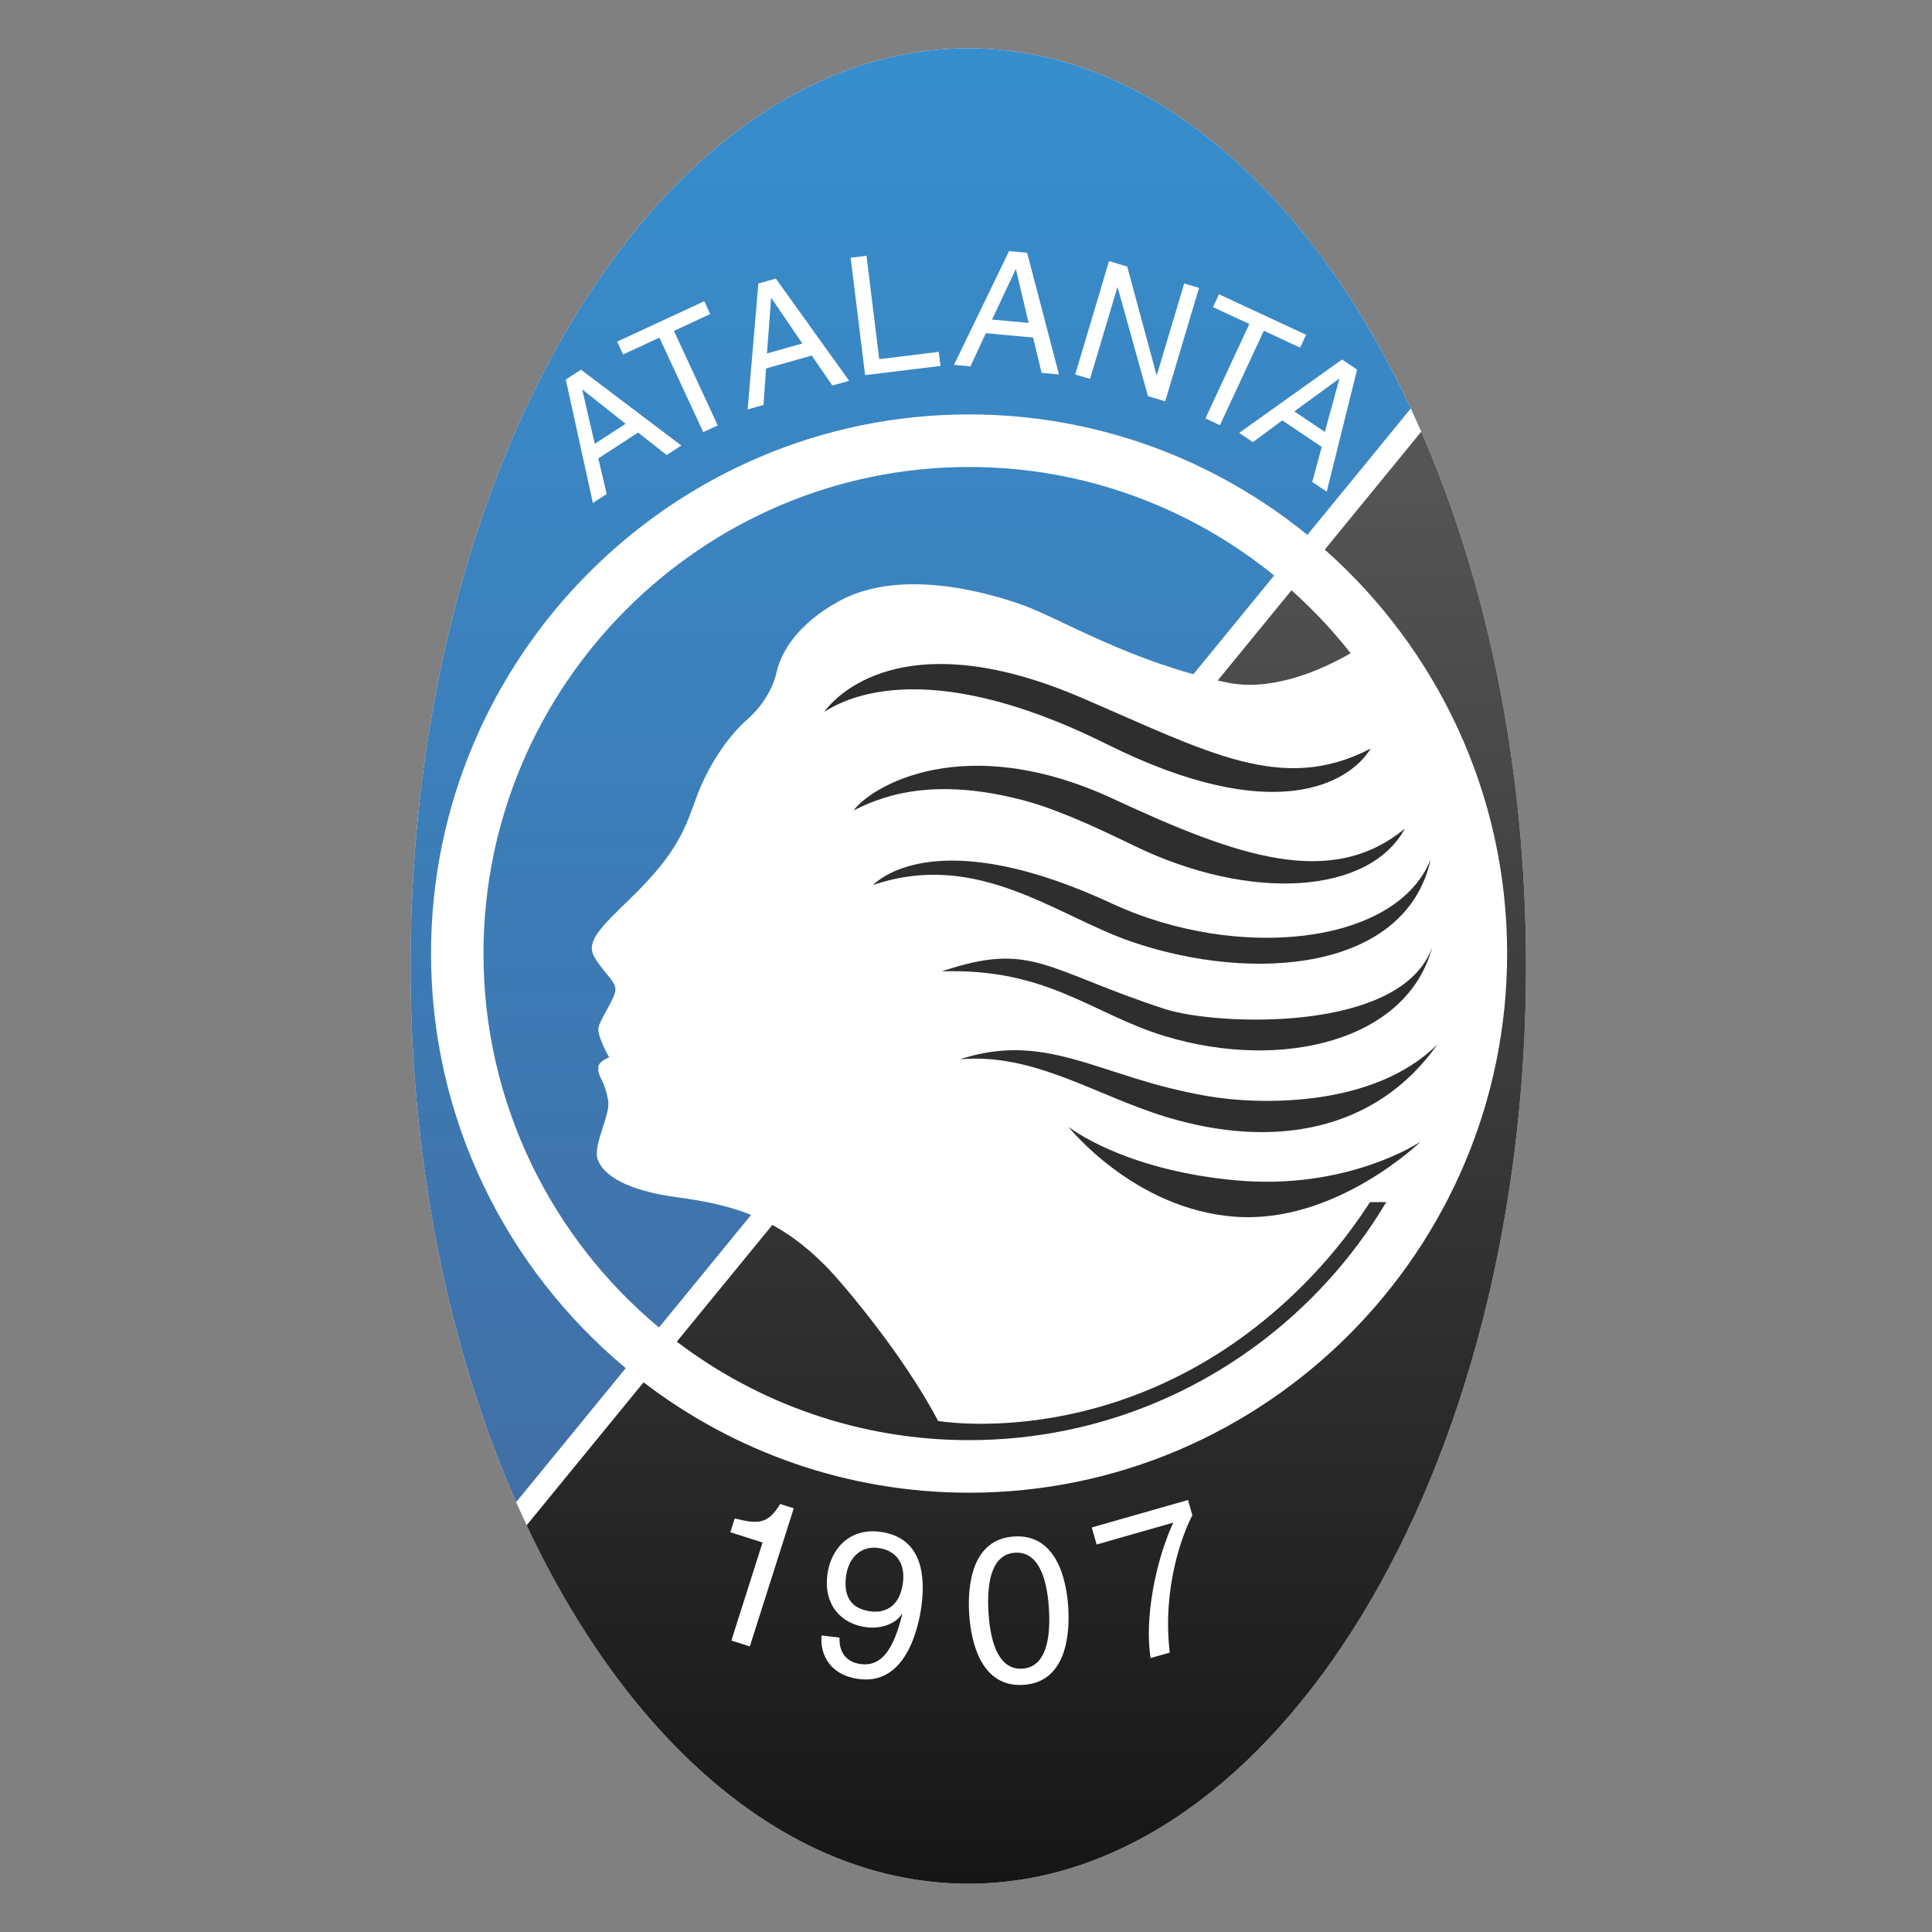
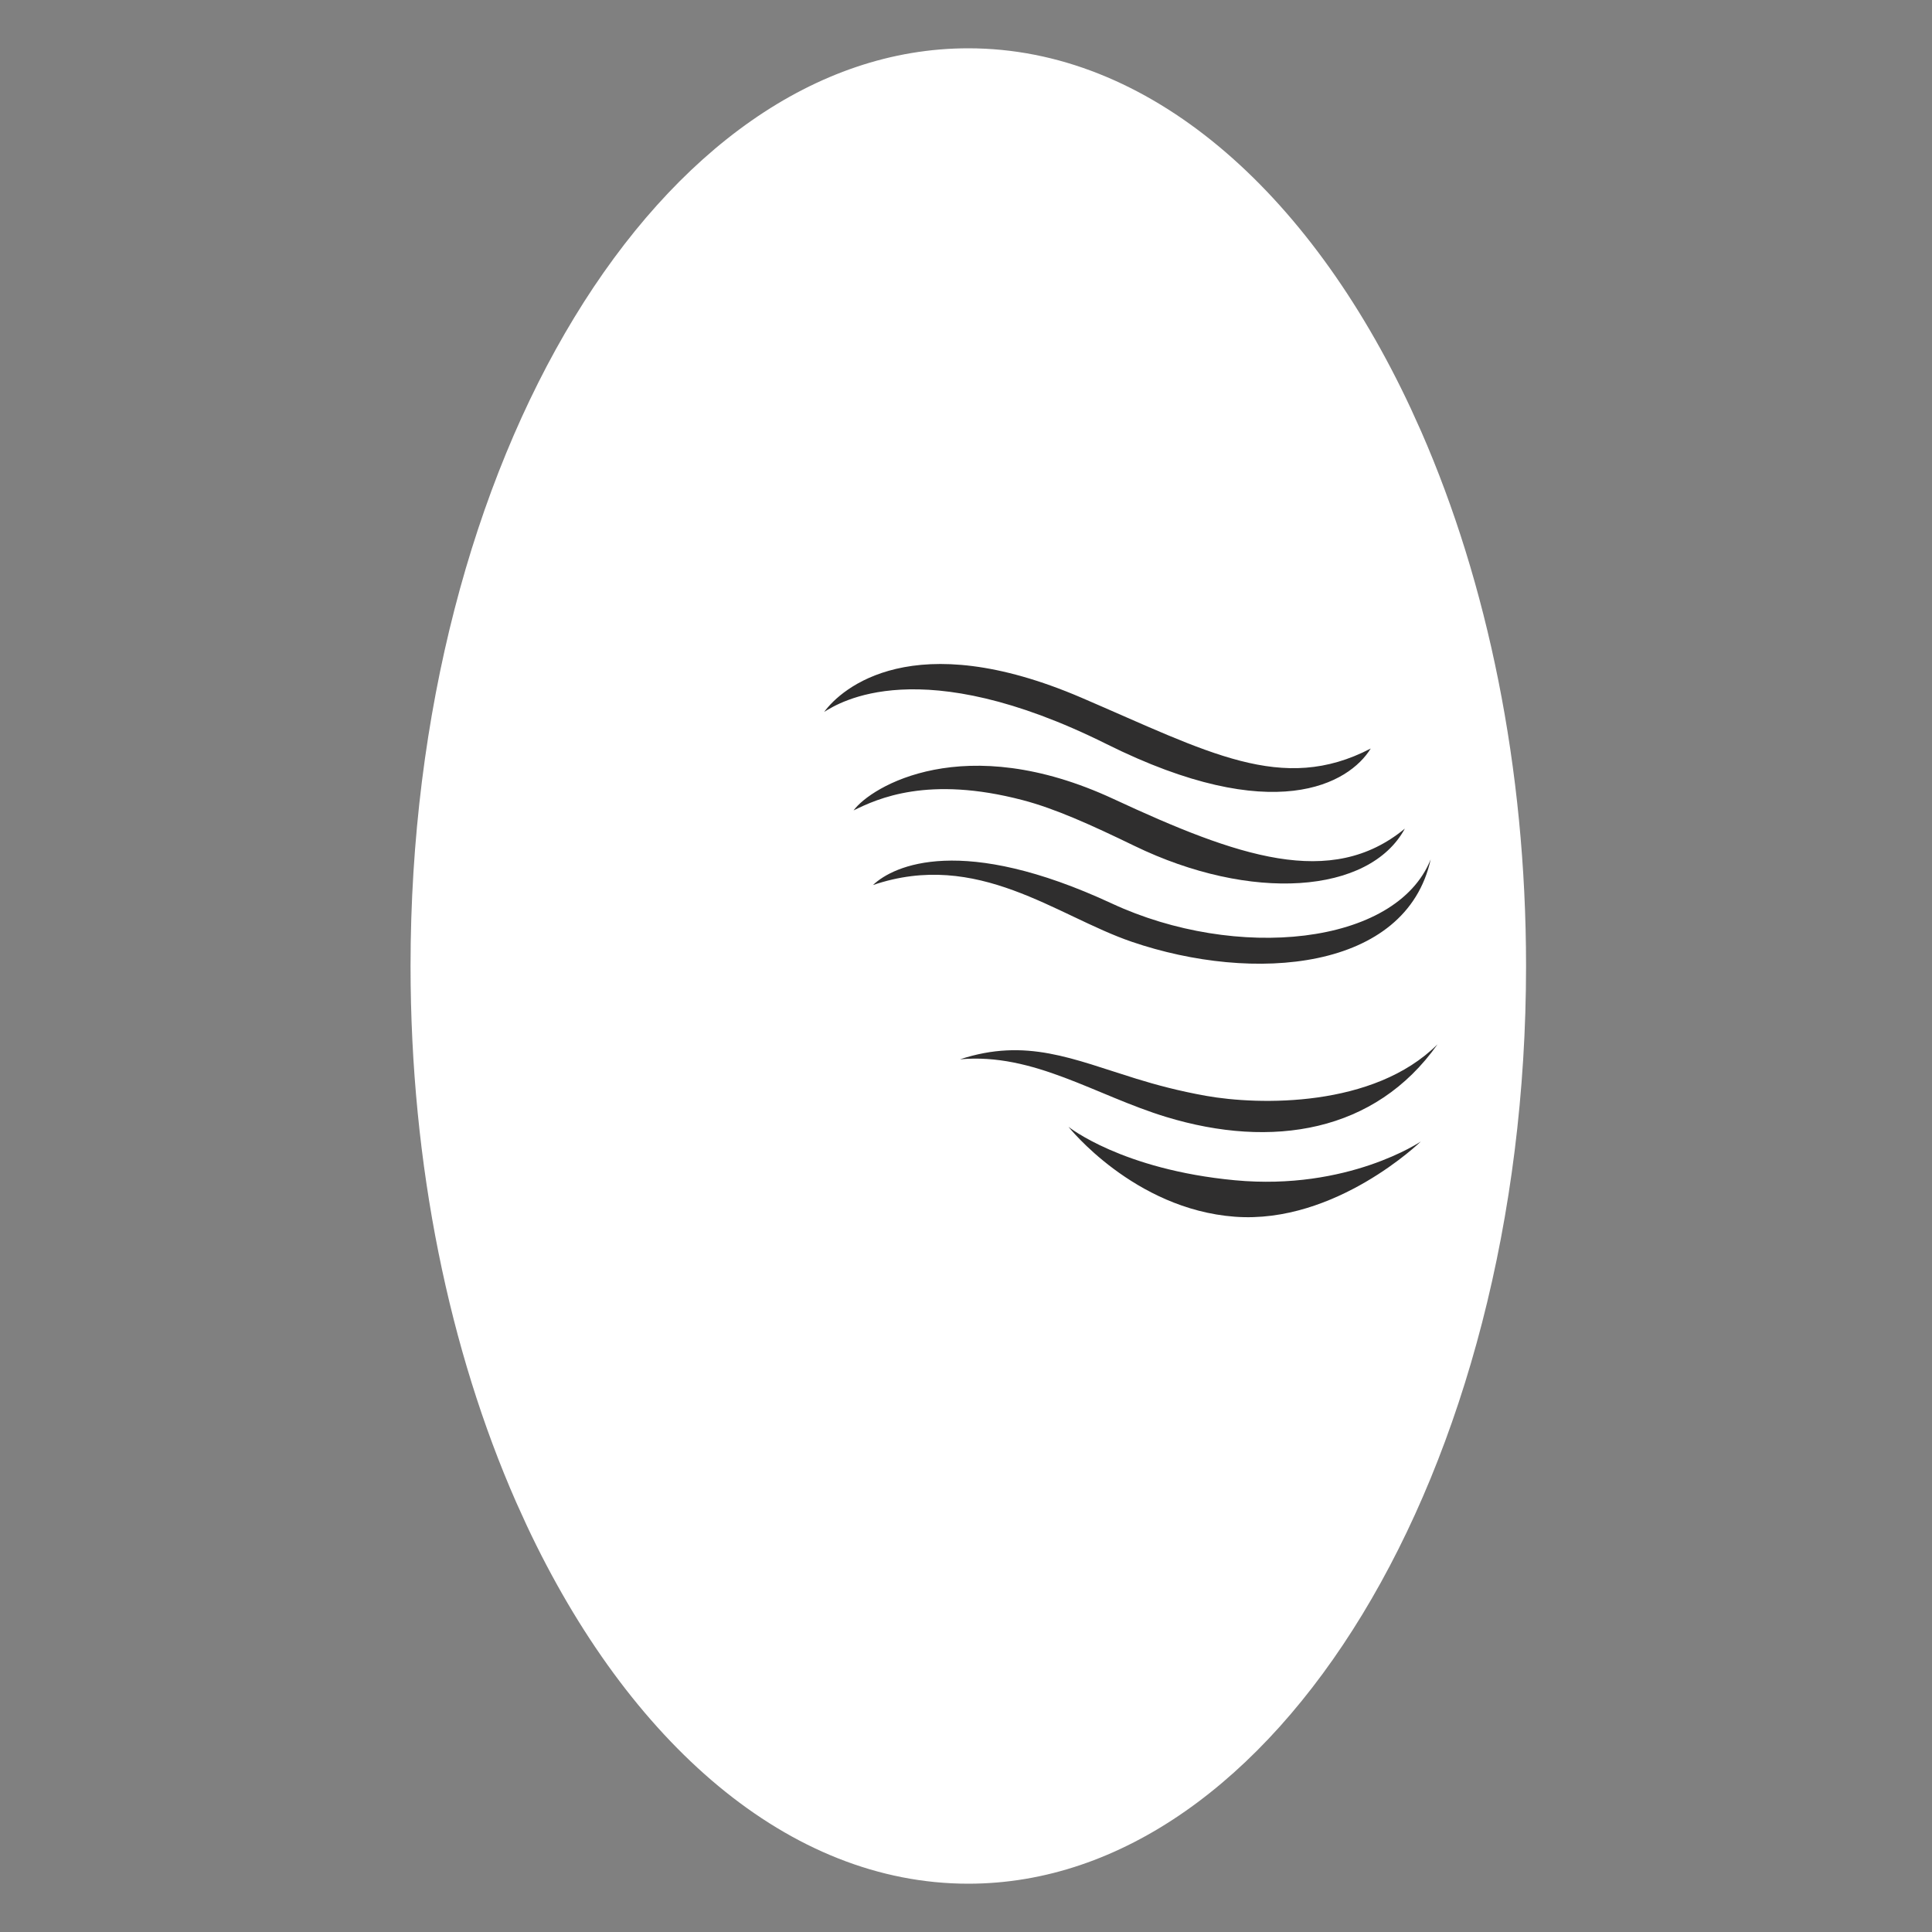
<svg xmlns="http://www.w3.org/2000/svg" viewBox="0 0 400 400">
  <rect x="0" y="0" width="400" height="400" fill="#808080" stroke="none" />
  <defs>
    <linearGradient id="a" x1="50%" x2="50%" y1="2.625%" y2="99.914%">
      <stop offset="0%" stop-color="#565555" />
      <stop offset="100%" stop-color="#171616" />
    </linearGradient>
    <linearGradient id="b" x1="50%" x2="50%" y1="1.405%" y2="99.825%">
      <stop offset="0%" stop-color="#378ECD" />
      <stop offset="100%" stop-color="#416FA6" />
    </linearGradient>
  </defs>
  <g fill="none" fill-rule="evenodd">
    <path fill="#FFF" d="M109.036 315.792C130.182 360.87 163.326 390 200.476 390c63.602 0 115.477-85.352 115.477-190.003 0-41.216-8.05-79.437-21.695-110.63l-2.17-4.796C270.948 39.285 237.725 10 200.475 10 136.874 10 85 95.352 85 199.997c0 41.385 8.117 79.742 21.858 111.002l2.178 4.793Z" />
-     <path fill="url(#a)" d="M209.258 79.367c13.644 31.194 21.695 69.414 21.695 110.63C230.953 294.648 179.078 380 115.476 380c-37.15 0-70.294-29.13-91.44-74.208l24.206-29.594c18.734 14.325 42.1 22.854 67.395 22.854 61.356 0 111.398-50.143 111.398-111.626 0-33.236-14.629-63.152-37.758-83.632l19.981-24.427ZM55.127 267.783 182.392 112.21c20.704 18.476 33.781 45.363 33.781 75.216 0 55.484-45.162 100.74-100.536 100.74-22.686 0-43.656-7.6-60.51-20.382Z" transform="translate(85 10)" />
-     <path fill="url(#b)" d="M115.476 0c37.25 0 70.473 29.285 91.611 74.571L185.68 100.74c-19.157-15.581-43.543-24.938-70.042-24.938-61.357 0-111.399 50.144-111.399 111.625 0 34.442 15.71 65.326 40.314 85.833l-22.694 27.742C8.117 269.739 0 231.382 0 189.997 0 85.352 51.874 0 115.476 0ZM178.8 109.151 51.432 264.85c-22.176-18.506-36.333-46.36-36.333-77.423 0-55.487 45.163-100.742 100.536-100.742 23.893 0 45.881 8.431 63.165 22.467Z" transform="translate(85 10)" />
    <path fill="#FFF" d="m123.138 91.889-2.581-11.176.058-.038 8.902 7.07-6.379 4.144Zm8.978-2.335 5.914 4.658 3.033-1.97-20.776-15.705-3.148 2.045 5.611 25.557 2.862-1.859-1.737-7.372 8.241-5.354ZM127.772 70.728l18.038-8.364 1.235 2.66-7.518 3.487 9.077 19.563-3.002 1.39-9.077-19.561-7.518 3.486zM158.793 73.179l.853-11.44.067-.018 6.403 9.393-7.323 2.065Zm9.267.437 4.265 6.204 3.48-.982-15.176-21.167-3.614 1.02-2.225 26.074 3.284-.925.53-7.557 9.456-2.667ZM182.037 74.358l12.324-1.506.359 2.912-15.608 1.906-2.991-24.312 3.284-.4zM205.393 66.16l4.89-10.379.066.008 2.619 11.064-7.575-.693Zm8.498 3.724 1.762 7.322 3.602.329-6.602-25.202-3.736-.343-11.403 23.554 3.396.31 3.197-6.868 9.784.898ZM245.175 58.693l3.07.917-7.005 23.474-3.562-1.061-6.273-22.515-.066-.021-5.659 18.962-3.073-.915 7.007-23.474 3.758 1.119 6.076 22.458.065.021zM252.38 60.925l18.036 8.389-1.236 2.66-7.518-3.497-9.087 19.55-3.001-1.397 9.087-19.548-7.52-3.497zM267.974 85.177l9.265-6.76.056.039-3.006 10.963-6.315-4.242Zm5.672 7.344-1.96 7.267 3.002 2.016 6.284-25.276-3.116-2.094-21.299 15.196 2.833 1.903 6.097-4.49 8.159 5.478ZM155.243 340.867l-3.823-1.217 6.459-20.296-6.67-2.125.905-2.845c4.741 1.15 6.795 1.313 9.422-3.003l2.805.896-9.098 28.59ZM180.418 333.632c-2.498-.305-5.965-1.46-5.27-7.173.487-3.979 3.103-6.407 6.572-5.986 4.275.524 5.65 3.697 5.237 7.085-.717 5.884-4.593 6.312-6.539 6.074Zm-.96 3.277c2.751.337 5.87-.571 7.249-2.726l.075.095c-1.871 7.589-4.448 10.755-8.511 10.259-3.046-.373-4.598-2.452-4.443-5.482l-3.726-.453c-.35 2.877.893 8.184 7.878 9.038 10.242 1.25 12.45-12.27 12.837-15.443.59-4.829.753-13.913-8.73-15.07-6.266-.767-10.15 3.613-10.81 9.032-.724 5.925 2.68 10.079 8.18 10.75ZM217.172 333.084c.463 7.49-1.214 12.123-5.513 12.393-4.299.266-6.536-4.126-7.002-11.616-.464-7.49 1.212-12.123 5.512-12.389 4.297-.266 6.534 4.122 7.003 11.612Zm3.998-.246c-.385-6.216-2.614-15.26-11.21-14.725-8.598.53-9.69 9.787-9.303 16 .387 6.21 2.613 15.26 11.211 14.724 8.596-.53 9.688-9.786 9.302-16ZM226.04 316.247l19.924-5.689.902 3.16c-2.013 3.812-6.272 14.964-4.679 28.435l-3.977 1.135c-1.28-8.197 1.01-20.026 4.703-28.044l-15.864 4.53-1.01-3.527ZM282.049 133.736s-14.916 10.384-28.102 7.557c-20.045-4.3-33.999-13.028-42.043-15.962-8.049-2.93-25.726-7.666-38.108-.913-8.762 4.778-12.097 10.672-12.999 14.703-.709 3.168-2.65 6.797-6.109 9.858-4.116 3.645-8.176 9.715-10.518 16.156-2.345 6.441-3.889 11.433-13.685 20.91-6.128 5.93-9.192 8.893-7.482 11.978 1.91 3.445 4.823 5.261 4.373 7.277-.45 2.016-3.073 5.68-3.458 7.408-.387 1.728 2.212 6.21 2.212 6.21s-2.12.762-2.236 1.934c-.228 2.365 1.268 2.385 2.02 7.074.484 3.031-3.274 9.258-2.135 12.218 1.267 3.296 6.112 6.327 16.28 7.718 11.647 1.592 22.38 4.117 33.889 17.53 14.28 16.647 20.264 28.797 20.264 28.797s39.27 6.913 74.096-26.667c5.864-5.653 10.792-11.682 14.886-17.946.15-.228.443-.683.443-.683l3.242-.014s5.937-1.637 6.082-1.888c24.353-41.93 6.611-94.513-10.912-113.255Z" />
    <path fill="#2F2E2E" fill-rule="nonzero" d="M283.796 154.974c-4.467 7.249-19.982 16.369-54.691-.921-38.685-19.27-55.397-8.553-58.463-6.665 3.576-4.878 18.398-17.9 53.25-2.94 26.261 11.272 41.547 20.082 59.904 10.526ZM290.861 171.553c-7.364 13.602-31.922 15.253-56.008 3.568-9.09-4.409-16.436-7.712-23.114-9.464-19.556-5.128-29.996-.338-35.016 2.13 3.576-4.878 22.853-16.756 53.828-2.363 25.619 11.904 45.018 18.749 60.31 6.13Z" />
    <path fill="#2F2E2E" fill-rule="nonzero" d="M296.208 177.92c-5.085 23.09-36.635 25.701-61.902 17.06-15.623-5.344-31.872-19.129-53.574-11.738 4.332-4.122 18.507-10.567 49.481 3.827 25.62 11.902 58.813 8.805 65.995-9.148Z" />
-     <path fill="#2F2E2E" fill-rule="nonzero" d="M296.52 196.089c-5.082 19.39-31.128 25.77-55.337 18.433-15.086-4.57-24.282-14.127-46.182-13.409 18.65-6.327 21.402-.292 46.15 7.787 10.49 3.425 49.038 5.142 55.368-12.811Z" />
    <path fill="#2F2E2E" fill-rule="nonzero" d="M297.623 216.213c-12.88 18.257-34.28 21.7-56.166 15.043-14.642-4.455-27.406-13.316-42.696-11.938 13.733-4.502 23.33-.04 36.486 4.02 4.091 1.263 8.756 2.526 14.439 3.542 10.917 1.95 34.722 2.508 47.937-10.667ZM221.211 233.287s13.512 17.05 34.425 18.621c20.916 1.572 38.538-15.579 38.538-15.579s-15.067 10.232-38.498 8.03c-23.431-2.2-34.465-11.072-34.465-11.072Z" />
  </g>
</svg>